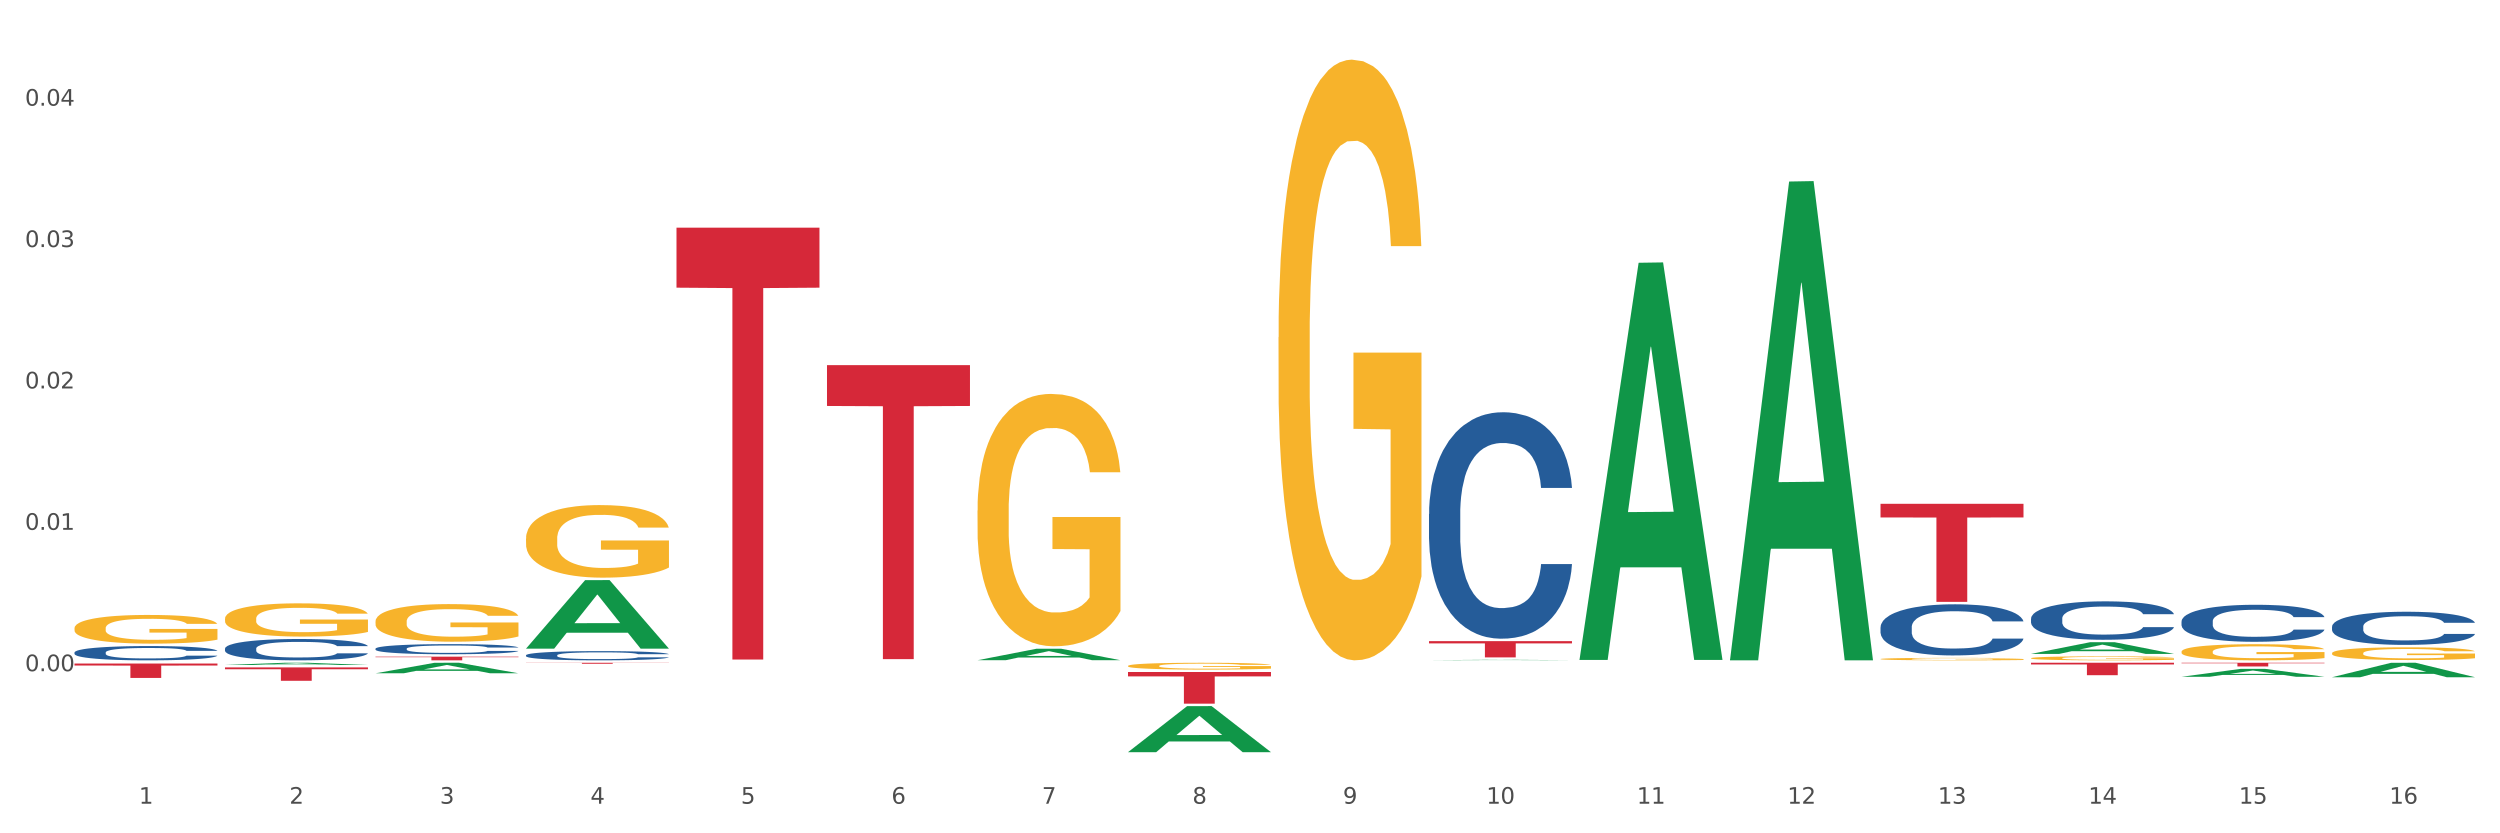
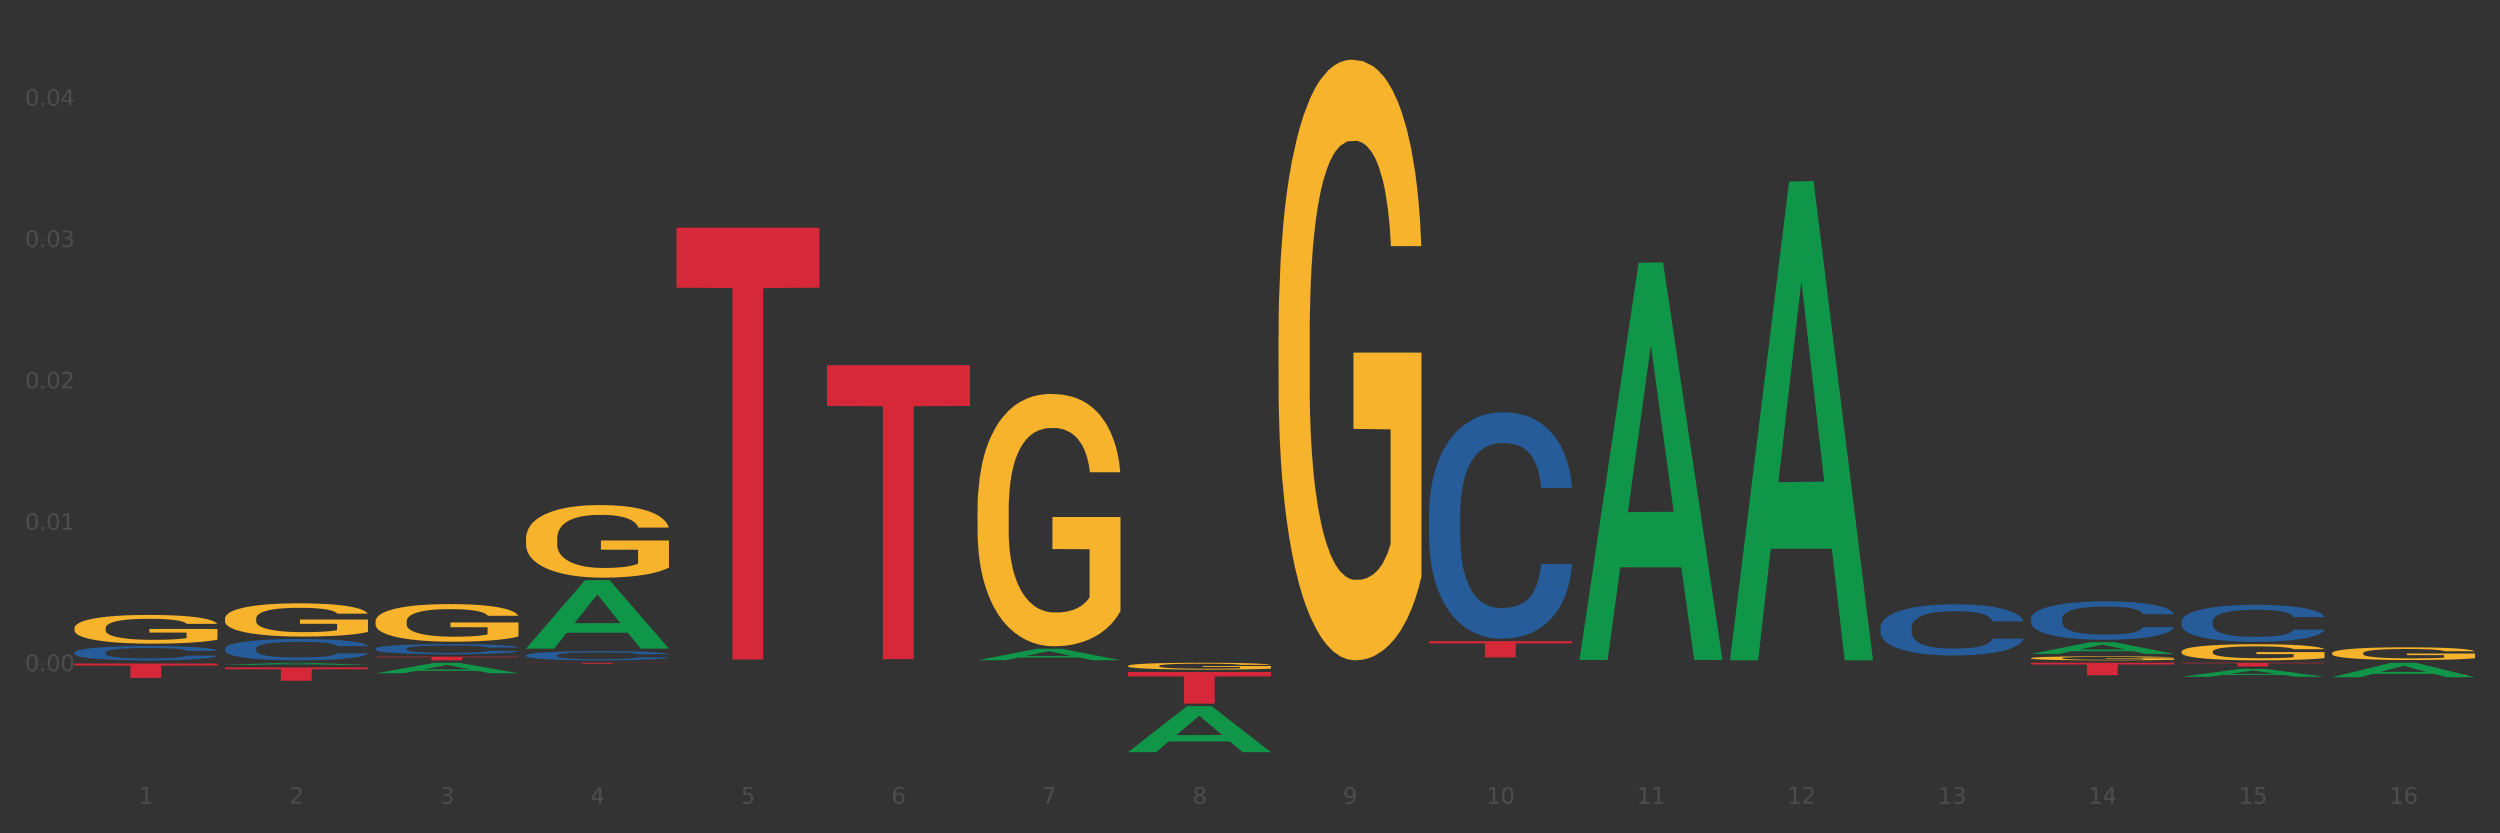
<svg xmlns="http://www.w3.org/2000/svg" xmlns:xlink="http://www.w3.org/1999/xlink" width="1080pt" height="360pt" viewBox="0 0 1080 360" version="1.1">
  <rect x="0" y="0" width="1080" height="360" fill="#333333" stroke="none" />
  <defs>
    <style type="text/css">*{stroke-linejoin: round; stroke-linecap: butt}</style>
  </defs>
  <g id="figure_1">
    <g id="patch_1">
-       <path d="M 0 360  L 1080 360  L 1080 0  L 0 0  z " style="fill: #ffffff; stroke: #ffffff; stroke-linejoin: miter" />
-     </g>
+       </g>
    <g id="axes_1">
      <g id="matplotlib.axis_1">
        <g id="xtick_1">
          <g id="text_1">
            <g style="fill: #4d4d4d" transform="translate(60.004 347.204) scale(0.096 -0.096)">
              <defs>
                <path id="DejaVuSans-31" d="M 794 531  L 1825 531  L 1825 4091  L 703 3866  L 703 4441  L 1819 4666  L 2450 4666  L 2450 531  L 3481 531  L 3481 0  L 794 0  L 794 531  z " transform="scale(0.016)" />
              </defs>
              <use xlink:href="#DejaVuSans-31" />
            </g>
          </g>
        </g>
        <g id="xtick_2">
          <g id="text_2">
            <g style="fill: #4d4d4d" transform="translate(125.021 347.204) scale(0.096 -0.096)">
              <defs>
                <path id="DejaVuSans-32" d="M 1228 531  L 3431 531  L 3431 0  L 469 0  L 469 531  Q 828 903 1448 1529  Q 2069 2156 2228 2338  Q 2531 2678 2651 2914  Q 2772 3150 2772 3378  Q 2772 3750 2511 3984  Q 2250 4219 1831 4219  Q 1534 4219 1204 4116  Q 875 4013 500 3803  L 500 4441  Q 881 4594 1212 4672  Q 1544 4750 1819 4750  Q 2544 4750 2975 4387  Q 3406 4025 3406 3419  Q 3406 3131 3298 2873  Q 3191 2616 2906 2266  Q 2828 2175 2409 1742  Q 1991 1309 1228 531  z " transform="scale(0.016)" />
              </defs>
              <use xlink:href="#DejaVuSans-32" />
            </g>
          </g>
        </g>
        <g id="xtick_3">
          <g id="text_3">
            <g style="fill: #4d4d4d" transform="translate(190.039 347.204) scale(0.096 -0.096)">
              <defs>
-                 <path id="DejaVuSans-33" d="M 2597 2516  Q 3050 2419 3304 2112  Q 3559 1806 3559 1356  Q 3559 666 3084 287  Q 2609 -91 1734 -91  Q 1441 -91 1130 -33  Q 819 25 488 141  L 488 750  Q 750 597 1062 519  Q 1375 441 1716 441  Q 2309 441 2620 675  Q 2931 909 2931 1356  Q 2931 1769 2642 2001  Q 2353 2234 1838 2234  L 1294 2234  L 1294 2753  L 1863 2753  Q 2328 2753 2575 2939  Q 2822 3125 2822 3475  Q 2822 3834 2567 4026  Q 2313 4219 1838 4219  Q 1578 4219 1281 4162  Q 984 4106 628 3988  L 628 4550  Q 988 4650 1302 4700  Q 1616 4750 1894 4750  Q 2613 4750 3031 4423  Q 3450 4097 3450 3541  Q 3450 3153 3228 2886  Q 3006 2619 2597 2516  z " transform="scale(0.016)" />
+                 <path id="DejaVuSans-33" d="M 2597 2516  Q 3050 2419 3304 2112  Q 3559 1806 3559 1356  Q 3559 666 3084 287  Q 2609 -91 1734 -91  Q 1441 -91 1130 -33  Q 819 25 488 141  L 488 750  Q 750 597 1062 519  Q 1375 441 1716 441  Q 2309 441 2620 675  Q 2931 909 2931 1356  Q 2931 1769 2642 2001  Q 2353 2234 1838 2234  L 1294 2234  L 1294 2753  L 1863 2753  Q 2328 2753 2575 2939  Q 2822 3125 2822 3475  Q 2822 3834 2567 4026  Q 2313 4219 1838 4219  Q 1578 4219 1281 4162  Q 984 4106 628 3988  L 628 4550  Q 988 4650 1302 4700  Q 2613 4750 3031 4423  Q 3450 4097 3450 3541  Q 3450 3153 3228 2886  Q 3006 2619 2597 2516  z " transform="scale(0.016)" />
              </defs>
              <use xlink:href="#DejaVuSans-33" />
            </g>
          </g>
        </g>
        <g id="xtick_4">
          <g id="text_4">
            <g style="fill: #4d4d4d" transform="translate(255.056 347.204) scale(0.096 -0.096)">
              <defs>
                <path id="DejaVuSans-34" d="M 2419 4116  L 825 1625  L 2419 1625  L 2419 4116  z M 2253 4666  L 3047 4666  L 3047 1625  L 3713 1625  L 3713 1100  L 3047 1100  L 3047 0  L 2419 0  L 2419 1100  L 313 1100  L 313 1709  L 2253 4666  z " transform="scale(0.016)" />
              </defs>
              <use xlink:href="#DejaVuSans-34" />
            </g>
          </g>
        </g>
        <g id="xtick_5">
          <g id="text_5">
            <g style="fill: #4d4d4d" transform="translate(320.073 347.204) scale(0.096 -0.096)">
              <defs>
                <path id="DejaVuSans-35" d="M 691 4666  L 3169 4666  L 3169 4134  L 1269 4134  L 1269 2991  Q 1406 3038 1543 3061  Q 1681 3084 1819 3084  Q 2600 3084 3056 2656  Q 3513 2228 3513 1497  Q 3513 744 3044 326  Q 2575 -91 1722 -91  Q 1428 -91 1123 -41  Q 819 9 494 109  L 494 744  Q 775 591 1075 516  Q 1375 441 1709 441  Q 2250 441 2565 725  Q 2881 1009 2881 1497  Q 2881 1984 2565 2268  Q 2250 2553 1709 2553  Q 1456 2553 1204 2497  Q 953 2441 691 2322  L 691 4666  z " transform="scale(0.016)" />
              </defs>
              <use xlink:href="#DejaVuSans-35" />
            </g>
          </g>
        </g>
        <g id="xtick_6">
          <g id="text_6">
            <g style="fill: #4d4d4d" transform="translate(385.09 347.204) scale(0.096 -0.096)">
              <defs>
                <path id="DejaVuSans-36" d="M 2113 2584  Q 1688 2584 1439 2293  Q 1191 2003 1191 1497  Q 1191 994 1439 701  Q 1688 409 2113 409  Q 2538 409 2786 701  Q 3034 994 3034 1497  Q 3034 2003 2786 2293  Q 2538 2584 2113 2584  z M 3366 4563  L 3366 3988  Q 3128 4100 2886 4159  Q 2644 4219 2406 4219  Q 1781 4219 1451 3797  Q 1122 3375 1075 2522  Q 1259 2794 1537 2939  Q 1816 3084 2150 3084  Q 2853 3084 3261 2657  Q 3669 2231 3669 1497  Q 3669 778 3244 343  Q 2819 -91 2113 -91  Q 1303 -91 875 529  Q 447 1150 447 2328  Q 447 3434 972 4092  Q 1497 4750 2381 4750  Q 2619 4750 2861 4703  Q 3103 4656 3366 4563  z " transform="scale(0.016)" />
              </defs>
              <use xlink:href="#DejaVuSans-36" />
            </g>
          </g>
        </g>
        <g id="xtick_7">
          <g id="text_7">
            <g style="fill: #4d4d4d" transform="translate(450.108 347.204) scale(0.096 -0.096)">
              <defs>
                <path id="DejaVuSans-37" d="M 525 4666  L 3525 4666  L 3525 4397  L 1831 0  L 1172 0  L 2766 4134  L 525 4134  L 525 4666  z " transform="scale(0.016)" />
              </defs>
              <use xlink:href="#DejaVuSans-37" />
            </g>
          </g>
        </g>
        <g id="xtick_8">
          <g id="text_8">
            <g style="fill: #4d4d4d" transform="translate(515.125 347.204) scale(0.096 -0.096)">
              <defs>
                <path id="DejaVuSans-38" d="M 2034 2216  Q 1584 2216 1326 1975  Q 1069 1734 1069 1313  Q 1069 891 1326 650  Q 1584 409 2034 409  Q 2484 409 2743 651  Q 3003 894 3003 1313  Q 3003 1734 2745 1975  Q 2488 2216 2034 2216  z M 1403 2484  Q 997 2584 770 2862  Q 544 3141 544 3541  Q 544 4100 942 4425  Q 1341 4750 2034 4750  Q 2731 4750 3128 4425  Q 3525 4100 3525 3541  Q 3525 3141 3298 2862  Q 3072 2584 2669 2484  Q 3125 2378 3379 2068  Q 3634 1759 3634 1313  Q 3634 634 3220 271  Q 2806 -91 2034 -91  Q 1263 -91 848 271  Q 434 634 434 1313  Q 434 1759 690 2068  Q 947 2378 1403 2484  z M 1172 3481  Q 1172 3119 1398 2916  Q 1625 2713 2034 2713  Q 2441 2713 2670 2916  Q 2900 3119 2900 3481  Q 2900 3844 2670 4047  Q 2441 4250 2034 4250  Q 1625 4250 1398 4047  Q 1172 3844 1172 3481  z " transform="scale(0.016)" />
              </defs>
              <use xlink:href="#DejaVuSans-38" />
            </g>
          </g>
        </g>
        <g id="xtick_9">
          <g id="text_9">
            <g style="fill: #4d4d4d" transform="translate(580.142 347.204) scale(0.096 -0.096)">
              <defs>
                <path id="DejaVuSans-39" d="M 703 97  L 703 672  Q 941 559 1184 500  Q 1428 441 1663 441  Q 2288 441 2617 861  Q 2947 1281 2994 2138  Q 2813 1869 2534 1725  Q 2256 1581 1919 1581  Q 1219 1581 811 2004  Q 403 2428 403 3163  Q 403 3881 828 4315  Q 1253 4750 1959 4750  Q 2769 4750 3195 4129  Q 3622 3509 3622 2328  Q 3622 1225 3098 567  Q 2575 -91 1691 -91  Q 1453 -91 1209 -44  Q 966 3 703 97  z M 1959 2075  Q 2384 2075 2632 2365  Q 2881 2656 2881 3163  Q 2881 3666 2632 3958  Q 2384 4250 1959 4250  Q 1534 4250 1286 3958  Q 1038 3666 1038 3163  Q 1038 2656 1286 2365  Q 1534 2075 1959 2075  z " transform="scale(0.016)" />
              </defs>
              <use xlink:href="#DejaVuSans-39" />
            </g>
          </g>
        </g>
        <g id="xtick_10">
          <g id="text_10">
            <g style="fill: #4d4d4d" transform="translate(642.105 347.204) scale(0.096 -0.096)">
              <defs>
                <path id="DejaVuSans-30" d="M 2034 4250  Q 1547 4250 1301 3770  Q 1056 3291 1056 2328  Q 1056 1369 1301 889  Q 1547 409 2034 409  Q 2525 409 2770 889  Q 3016 1369 3016 2328  Q 3016 3291 2770 3770  Q 2525 4250 2034 4250  z M 2034 4750  Q 2819 4750 3233 4129  Q 3647 3509 3647 2328  Q 3647 1150 3233 529  Q 2819 -91 2034 -91  Q 1250 -91 836 529  Q 422 1150 422 2328  Q 422 3509 836 4129  Q 1250 4750 2034 4750  z " transform="scale(0.016)" />
              </defs>
              <use xlink:href="#DejaVuSans-31" />
              <use xlink:href="#DejaVuSans-30" transform="translate(63.623 0)" />
            </g>
          </g>
        </g>
        <g id="xtick_11">
          <g id="text_11">
            <g style="fill: #4d4d4d" transform="translate(707.123 347.204) scale(0.096 -0.096)">
              <use xlink:href="#DejaVuSans-31" />
              <use xlink:href="#DejaVuSans-31" transform="translate(63.623 0)" />
            </g>
          </g>
        </g>
        <g id="xtick_12">
          <g id="text_12">
            <g style="fill: #4d4d4d" transform="translate(772.14 347.204) scale(0.096 -0.096)">
              <use xlink:href="#DejaVuSans-31" />
              <use xlink:href="#DejaVuSans-32" transform="translate(63.623 0)" />
            </g>
          </g>
        </g>
        <g id="xtick_13">
          <g id="text_13">
            <g style="fill: #4d4d4d" transform="translate(837.157 347.204) scale(0.096 -0.096)">
              <use xlink:href="#DejaVuSans-31" />
              <use xlink:href="#DejaVuSans-33" transform="translate(63.623 0)" />
            </g>
          </g>
        </g>
        <g id="xtick_14">
          <g id="text_14">
            <g style="fill: #4d4d4d" transform="translate(902.174 347.204) scale(0.096 -0.096)">
              <use xlink:href="#DejaVuSans-31" />
              <use xlink:href="#DejaVuSans-34" transform="translate(63.623 0)" />
            </g>
          </g>
        </g>
        <g id="xtick_15">
          <g id="text_15">
            <g style="fill: #4d4d4d" transform="translate(967.192 347.204) scale(0.096 -0.096)">
              <use xlink:href="#DejaVuSans-31" />
              <use xlink:href="#DejaVuSans-35" transform="translate(63.623 0)" />
            </g>
          </g>
        </g>
        <g id="xtick_16">
          <g id="text_16">
            <g style="fill: #4d4d4d" transform="translate(1032.209 347.204) scale(0.096 -0.096)">
              <use xlink:href="#DejaVuSans-31" />
              <use xlink:href="#DejaVuSans-36" transform="translate(63.623 0)" />
            </g>
          </g>
        </g>
        <g id="xtick_17" />
        <g id="xtick_18" />
        <g id="xtick_19" />
        <g id="xtick_20" />
        <g id="xtick_21" />
        <g id="xtick_22" />
        <g id="xtick_23" />
        <g id="xtick_24" />
        <g id="xtick_25" />
        <g id="xtick_26" />
        <g id="xtick_27" />
        <g id="xtick_28" />
        <g id="xtick_29" />
        <g id="xtick_30" />
        <g id="xtick_31" />
      </g>
      <g id="matplotlib.axis_2">
        <g id="ytick_1">
          <g id="text_17">
            <g style="fill: #4d4d4d" transform="translate(10.8 289.96) scale(0.096 -0.096)">
              <defs>
                <path id="DejaVuSans-2e" d="M 684 794  L 1344 794  L 1344 0  L 684 0  L 684 794  z " transform="scale(0.016)" />
              </defs>
              <use xlink:href="#DejaVuSans-30" />
              <use xlink:href="#DejaVuSans-2e" transform="translate(63.623 0)" />
              <use xlink:href="#DejaVuSans-30" transform="translate(95.41 0)" />
              <use xlink:href="#DejaVuSans-30" transform="translate(159.033 0)" />
            </g>
          </g>
        </g>
        <g id="ytick_2">
          <g id="text_18">
            <g style="fill: #4d4d4d" transform="translate(10.8 228.883) scale(0.096 -0.096)">
              <use xlink:href="#DejaVuSans-30" />
              <use xlink:href="#DejaVuSans-2e" transform="translate(63.623 0)" />
              <use xlink:href="#DejaVuSans-30" transform="translate(95.41 0)" />
              <use xlink:href="#DejaVuSans-31" transform="translate(159.033 0)" />
            </g>
          </g>
        </g>
        <g id="ytick_3">
          <g id="text_19">
            <g style="fill: #4d4d4d" transform="translate(10.8 167.806) scale(0.096 -0.096)">
              <use xlink:href="#DejaVuSans-30" />
              <use xlink:href="#DejaVuSans-2e" transform="translate(63.623 0)" />
              <use xlink:href="#DejaVuSans-30" transform="translate(95.41 0)" />
              <use xlink:href="#DejaVuSans-32" transform="translate(159.033 0)" />
            </g>
          </g>
        </g>
        <g id="ytick_4">
          <g id="text_20">
            <g style="fill: #4d4d4d" transform="translate(10.8 106.73) scale(0.096 -0.096)">
              <use xlink:href="#DejaVuSans-30" />
              <use xlink:href="#DejaVuSans-2e" transform="translate(63.623 0)" />
              <use xlink:href="#DejaVuSans-30" transform="translate(95.41 0)" />
              <use xlink:href="#DejaVuSans-33" transform="translate(159.033 0)" />
            </g>
          </g>
        </g>
        <g id="ytick_5">
          <g id="text_21">
            <g style="fill: #4d4d4d" transform="translate(10.8 45.653) scale(0.096 -0.096)">
              <use xlink:href="#DejaVuSans-30" />
              <use xlink:href="#DejaVuSans-2e" transform="translate(63.623 0)" />
              <use xlink:href="#DejaVuSans-30" transform="translate(95.41 0)" />
              <use xlink:href="#DejaVuSans-34" transform="translate(159.033 0)" />
            </g>
          </g>
        </g>
        <g id="ytick_6" />
        <g id="ytick_7" />
        <g id="ytick_8" />
        <g id="ytick_9" />
        <g id="ytick_10" />
      </g>
      <g id="PolyCollection_1">
        <path d="M 97.192 287.275  L 97.256 287.274  L 122.727 286.314  L 133.297 286.313  L 158.959 287.276  L 146.733 287.276  L 141.193 287.052  L 114.894 287.052  L 114.703 287.056  L 109.354 287.276  L 97.192 287.276  L 97.192 287.275  L 118.206 286.918  L 137.882 286.917  L 128.139 286.518  L 128.012 286.516  L 127.884 286.519  L 118.142 286.917  L 118.206 286.918  L 97.192 287.275  z " clip-path="url(#p9356f6c128)" style="fill: #109648" />
        <path d="M 162.209 290.857  L 162.273 290.852  L 187.744 286.317  L 198.314 286.313  L 223.976 290.865  L 211.75 290.865  L 206.21 289.805  L 179.912 289.805  L 179.721 289.822  L 174.372 290.865  L 162.209 290.865  L 162.209 290.857  L 183.223 289.173  L 202.899 289.168  L 193.156 287.283  L 193.029 287.275  L 192.902 287.287  L 183.159 289.168  L 183.223 289.173  L 162.209 290.857  z " clip-path="url(#p9356f6c128)" style="fill: #109648" />
        <path d="M 227.227 280.182  L 227.29 280.154  L 252.761 250.623  L 263.331 250.595  L 288.993 280.238  L 276.767 280.238  L 271.227 273.335  L 244.929 273.335  L 244.738 273.446  L 239.389 280.238  L 227.227 280.238  L 227.227 280.182  L 248.24 269.215  L 267.916 269.188  L 258.174 256.913  L 258.046 256.857  L 257.919 256.941  L 248.176 269.188  L 248.24 269.215  L 227.227 280.182  z " clip-path="url(#p9356f6c128)" style="fill: #109648" />
        <path d="M 422.278 285.21  L 422.342 285.205  L 447.813 280.247  L 458.383 280.242  L 484.045 285.219  L 471.819 285.219  L 466.279 284.06  L 439.981 284.06  L 439.79 284.079  L 434.441 285.219  L 422.278 285.219  L 422.278 285.21  L 443.292 283.368  L 462.968 283.364  L 453.225 281.303  L 453.098 281.294  L 452.971 281.308  L 443.228 283.364  L 443.292 283.368  L 422.278 285.21  z " clip-path="url(#p9356f6c128)" style="fill: #109648" />
        <path d="M 487.296 324.912  L 487.359 324.893  L 512.83 305.051  L 523.4 305.032  L 549.062 324.95  L 536.836 324.95  L 531.296 320.311  L 504.998 320.311  L 504.807 320.386  L 499.458 324.95  L 487.296 324.95  L 487.296 324.912  L 508.309 317.544  L 527.985 317.525  L 518.243 309.277  L 518.115 309.24  L 517.988 309.296  L 508.245 317.525  L 508.309 317.544  L 487.296 324.912  z " clip-path="url(#p9356f6c128)" style="fill: #109648" />
-         <path d="M 617.33 285.204  L 617.394 285.204  L 642.865 285.031  L 653.435 285.031  L 679.097 285.205  L 666.871 285.205  L 661.331 285.164  L 635.032 285.164  L 634.841 285.165  L 629.492 285.205  L 617.33 285.205  L 617.33 285.204  L 638.343 285.14  L 658.02 285.14  L 648.277 285.068  L 648.15 285.067  L 648.022 285.068  L 638.28 285.14  L 638.343 285.14  L 617.33 285.204  z " clip-path="url(#p9356f6c128)" style="fill: #109648" />
        <path d="M 162.209 283.681  L 223.976 283.681  L 223.976 283.902  L 199.679 283.904  L 199.679 285.271  L 186.36 285.271  L 186.36 283.904  L 162.209 283.902  L 162.209 283.683  L 162.209 283.681  z " clip-path="url(#p9356f6c128)" style="fill: #d62839" />
        <path d="M 1007.434 292.553  L 1007.497 292.547  L 1032.968 286.319  L 1043.538 286.313  L 1069.2 292.565  L 1056.974 292.565  L 1051.434 291.109  L 1025.136 291.109  L 1024.945 291.132  L 1019.596 292.565  L 1007.434 292.565  L 1007.434 292.553  L 1028.447 290.24  L 1048.123 290.234  L 1038.38 287.645  L 1038.253 287.634  L 1038.126 287.651  L 1028.383 290.234  L 1028.447 290.24  L 1007.434 292.553  z " clip-path="url(#p9356f6c128)" style="fill: #109648" />
        <path d="M 292.244 98.349  L 354.01 98.349  L 354.01 124.276  L 329.714 124.451  L 329.714 284.917  L 316.394 284.917  L 316.394 124.451  L 292.244 124.276  L 292.244 98.525  L 292.244 98.349  z " clip-path="url(#p9356f6c128)" style="fill: #d62839" />
        <path d="M 227.227 286.313  L 288.993 286.313  L 288.993 286.373  L 264.696 286.373  L 264.696 286.744  L 251.377 286.744  L 251.377 286.373  L 227.227 286.373  L 227.227 286.313  L 227.227 286.313  z " clip-path="url(#p9356f6c128)" style="fill: #d62839" />
        <path d="M 97.192 288.319  L 158.959 288.319  L 158.959 289.124  L 134.662 289.13  L 134.662 294.117  L 121.343 294.117  L 121.343 289.13  L 97.192 289.124  L 97.192 288.324  L 97.192 288.319  z " clip-path="url(#p9356f6c128)" style="fill: #d62839" />
        <path d="M 32.175 286.658  L 93.941 286.658  L 93.941 287.521  L 69.645 287.527  L 69.645 292.866  L 56.325 292.866  L 56.325 287.527  L 32.175 287.521  L 32.175 286.664  L 32.175 286.658  z " clip-path="url(#p9356f6c128)" style="fill: #d62839" />
-         <path d="M 812.382 217.651  L 874.148 217.651  L 874.148 223.537  L 849.852 223.577  L 849.852 260.013  L 836.532 260.013  L 836.532 223.577  L 812.382 223.537  L 812.382 217.69  L 812.382 217.651  z " clip-path="url(#p9356f6c128)" style="fill: #d62839" />
        <path d="M 357.261 157.724  L 419.028 157.724  L 419.028 175.375  L 394.731 175.495  L 394.731 284.742  L 381.412 284.742  L 381.412 175.495  L 357.261 175.375  L 357.261 157.843  L 357.261 157.724  z " clip-path="url(#p9356f6c128)" style="fill: #d62839" />
        <path d="M 617.33 276.964  L 679.097 276.964  L 679.097 277.94  L 654.8 277.947  L 654.8 283.989  L 641.481 283.989  L 641.481 277.947  L 617.33 277.94  L 617.33 276.971  L 617.33 276.964  z " clip-path="url(#p9356f6c128)" style="fill: #d62839" />
        <path d="M 487.296 290.308  L 549.062 290.308  L 549.062 292.21  L 524.765 292.222  L 524.765 303.99  L 511.446 303.99  L 511.446 292.222  L 487.296 292.21  L 487.296 290.321  L 487.296 290.308  z " clip-path="url(#p9356f6c128)" style="fill: #d62839" />
        <path d="M 942.416 286.313  L 1004.183 286.313  L 1004.183 286.535  L 979.886 286.536  L 979.886 287.909  L 966.567 287.909  L 966.567 286.536  L 942.416 286.535  L 942.416 286.314  L 942.416 286.313  z " clip-path="url(#p9356f6c128)" style="fill: #d62839" />
        <path d="M 877.399 286.313  L 939.166 286.313  L 939.166 287.059  L 914.869 287.064  L 914.869 291.685  L 901.549 291.685  L 901.549 287.064  L 877.399 287.059  L 877.399 286.318  L 877.399 286.313  z " clip-path="url(#p9356f6c128)" style="fill: #d62839" />
        <path d="M 617.33 222.046  L 617.403 221.956  L 617.403 219.455  L 617.622 216.059  L 618.425 209.805  L 619.447 205.07  L 621.2 199.53  L 622.149 197.207  L 623.39 194.616  L 625.945 190.417  L 628.866 186.843  L 630.91 184.877  L 632.443 183.627  L 635.875 181.393  L 637.846 180.41  L 639.89 179.606  L 641.642 179.07  L 644.563 178.444  L 646.899 178.176  L 649.601 178.087  L 651.864 178.176  L 654.857 178.534  L 659.238 179.606  L 660.917 180.231  L 663.18 181.304  L 665.517 182.733  L 667.415 184.163  L 669.605 186.218  L 671.869 188.898  L 674.059 192.293  L 675.592 195.42  L 676.833 198.726  L 677.928 202.747  L 678.732 207.125  L 679.097 210.788  L 665.736 210.788  L 665.371 207.482  L 664.641 203.908  L 663.91 201.496  L 663.107 199.53  L 661.866 197.297  L 660.771 195.867  L 658.946 194.169  L 657.267 193.097  L 655.879 192.472  L 654.2 191.936  L 650.623 191.4  L 648.067 191.4  L 646.461 191.578  L 644.49 192.025  L 642.811 192.651  L 640.839 193.723  L 639.306 194.884  L 637.773 196.403  L 636.897 197.475  L 635.583 199.441  L 634.707 201.049  L 633.538 203.819  L 632.881 205.785  L 631.713 210.877  L 631.202 214.63  L 630.983 217.221  L 630.837 220.08  L 630.837 234.018  L 631.275 240.272  L 631.64 242.953  L 632.224 245.991  L 633.319 249.922  L 634.926 253.764  L 636.605 256.534  L 637.992 258.231  L 639.306 259.482  L 640.62 260.465  L 642.227 261.358  L 643.541 261.894  L 645.512 262.43  L 647.848 262.698  L 649.674 262.698  L 653.397 262.252  L 655.076 261.805  L 656.683 261.18  L 658.435 260.197  L 659.822 259.125  L 660.625 258.32  L 661.939 256.623  L 662.961 254.836  L 663.837 252.781  L 664.422 250.994  L 665.079 248.314  L 665.59 245.276  L 665.736 243.668  L 679.097 243.668  L 678.805 246.884  L 678.293 250.011  L 677.271 254.211  L 676.468 256.623  L 675.227 259.571  L 673.913 262.073  L 672.088 264.843  L 670.408 266.898  L 668.656 268.685  L 666.758 270.293  L 663.326 272.527  L 662.085 273.152  L 659.457 274.224  L 657.413 274.85  L 654.419 275.475  L 651.353 275.832  L 648.14 275.922  L 645.293 275.743  L 642.154 275.207  L 640.182 274.671  L 637.992 273.867  L 635.437 272.616  L 633.027 271.097  L 630.764 269.31  L 628.647 267.255  L 626.675 264.932  L 624.12 261.09  L 622.222 257.338  L 620.835 253.853  L 619.886 250.905  L 618.936 247.152  L 618.425 244.561  L 617.622 238.307  L 617.33 232.499  L 617.33 222.046  z " clip-path="url(#p9356f6c128)" style="fill: #255c99" />
        <path d="M 227.227 283.073  L 227.3 283.069  L 227.3 282.967  L 227.519 282.829  L 228.322 282.574  L 229.344 282.38  L 231.096 282.155  L 232.045 282.06  L 233.287 281.954  L 235.842 281.783  L 238.762 281.637  L 240.807 281.557  L 242.34 281.506  L 245.771 281.415  L 247.743 281.375  L 249.787 281.342  L 251.539 281.32  L 254.459 281.294  L 256.796 281.283  L 259.497 281.28  L 261.76 281.283  L 264.754 281.298  L 269.134 281.342  L 270.814 281.367  L 273.077 281.411  L 275.413 281.469  L 277.312 281.528  L 279.502 281.611  L 281.765 281.721  L 283.955 281.859  L 285.489 281.987  L 286.73 282.122  L 287.825 282.286  L 288.628 282.464  L 288.993 282.614  L 275.632 282.614  L 275.267 282.479  L 274.537 282.333  L 273.807 282.235  L 273.004 282.155  L 271.763 282.063  L 270.668 282.005  L 268.842 281.936  L 267.163 281.892  L 265.776 281.867  L 264.097 281.845  L 260.519 281.823  L 257.964 281.823  L 256.358 281.83  L 254.386 281.848  L 252.707 281.874  L 250.736 281.918  L 249.203 281.965  L 247.669 282.027  L 246.793 282.071  L 245.479 282.151  L 244.603 282.216  L 243.435 282.329  L 242.778 282.41  L 241.61 282.617  L 241.099 282.77  L 240.88 282.876  L 240.734 282.993  L 240.734 283.561  L 241.172 283.816  L 241.537 283.926  L 242.121 284.05  L 243.216 284.21  L 244.822 284.367  L 246.501 284.48  L 247.889 284.549  L 249.203 284.6  L 250.517 284.64  L 252.123 284.677  L 253.437 284.698  L 255.409 284.72  L 257.745 284.731  L 259.57 284.731  L 263.294 284.713  L 264.973 284.695  L 266.579 284.669  L 268.331 284.629  L 269.718 284.585  L 270.522 284.553  L 271.836 284.483  L 272.858 284.411  L 273.734 284.327  L 274.318 284.254  L 274.975 284.144  L 275.486 284.021  L 275.632 283.955  L 288.993 283.955  L 288.701 284.086  L 288.19 284.214  L 287.168 284.385  L 286.365 284.483  L 285.124 284.604  L 283.809 284.706  L 281.984 284.819  L 280.305 284.903  L 278.553 284.975  L 276.654 285.041  L 273.223 285.132  L 271.982 285.158  L 269.353 285.201  L 267.309 285.227  L 264.316 285.252  L 261.249 285.267  L 258.037 285.271  L 255.19 285.263  L 252.05 285.241  L 250.079 285.22  L 247.889 285.187  L 245.333 285.136  L 242.924 285.074  L 240.661 285.001  L 238.543 284.917  L 236.572 284.822  L 234.017 284.666  L 232.118 284.513  L 230.731 284.37  L 229.782 284.25  L 228.833 284.097  L 228.322 283.991  L 227.519 283.736  L 227.227 283.499  L 227.227 283.073  z " clip-path="url(#p9356f6c128)" style="fill: #255c99" />
        <path d="M 942.416 268.447  L 942.489 268.432  L 942.489 268.023  L 942.708 267.468  L 943.512 266.446  L 944.534 265.671  L 946.286 264.766  L 947.235 264.386  L 948.476 263.962  L 951.032 263.276  L 953.952 262.692  L 955.996 262.37  L 957.529 262.166  L 960.961 261.801  L 962.932 261.64  L 964.976 261.508  L 966.729 261.421  L 969.649 261.319  L 971.985 261.275  L 974.687 261.26  L 976.95 261.275  L 979.943 261.333  L 984.324 261.508  L 986.003 261.611  L 988.267 261.786  L 990.603 262.02  L 992.501 262.253  L 994.691 262.589  L 996.955 263.028  L 999.145 263.583  L 1000.678 264.094  L 1001.919 264.634  L 1003.015 265.292  L 1003.818 266.007  L 1004.183 266.606  L 990.822 266.606  L 990.457 266.066  L 989.727 265.482  L 988.997 265.087  L 988.194 264.766  L 986.952 264.401  L 985.857 264.167  L 984.032 263.889  L 982.353 263.714  L 980.966 263.612  L 979.286 263.524  L 975.709 263.437  L 973.154 263.437  L 971.547 263.466  L 969.576 263.539  L 967.897 263.641  L 965.926 263.816  L 964.392 264.006  L 962.859 264.255  L 961.983 264.43  L 960.669 264.751  L 959.793 265.014  L 958.625 265.467  L 957.967 265.788  L 956.799 266.621  L 956.288 267.234  L 956.069 267.658  L 955.923 268.125  L 955.923 270.404  L 956.361 271.427  L 956.726 271.865  L 957.31 272.361  L 958.406 273.004  L 960.012 273.632  L 961.691 274.085  L 963.078 274.363  L 964.392 274.567  L 965.707 274.728  L 967.313 274.874  L 968.627 274.961  L 970.598 275.049  L 972.935 275.093  L 974.76 275.093  L 978.483 275.02  L 980.163 274.947  L 981.769 274.845  L 983.521 274.684  L 984.908 274.509  L 985.711 274.377  L 987.025 274.1  L 988.048 273.808  L 988.924 273.472  L 989.508 273.179  L 990.165 272.741  L 990.676 272.245  L 990.822 271.982  L 1004.183 271.982  L 1003.891 272.508  L 1003.38 273.019  L 1002.358 273.705  L 1001.554 274.1  L 1000.313 274.582  L 998.999 274.991  L 997.174 275.444  L 995.495 275.779  L 993.742 276.072  L 991.844 276.335  L 988.413 276.7  L 987.171 276.802  L 984.543 276.977  L 982.499 277.08  L 979.505 277.182  L 976.439 277.24  L 973.227 277.255  L 970.379 277.226  L 967.24 277.138  L 965.268 277.05  L 963.078 276.919  L 960.523 276.714  L 958.114 276.466  L 955.85 276.174  L 953.733 275.838  L 951.762 275.458  L 949.206 274.83  L 947.308 274.217  L 945.921 273.647  L 944.972 273.165  L 944.023 272.551  L 943.512 272.128  L 942.708 271.105  L 942.416 270.156  L 942.416 268.447  z " clip-path="url(#p9356f6c128)" style="fill: #255c99" />
        <path d="M 162.209 268.477  L 162.282 268.462  L 162.282 267.928  L 162.428 267.468  L 163.157 266.355  L 164.251 265.435  L 165.054 264.945  L 165.856 264.544  L 166.804 264.143  L 167.97 263.728  L 170.085 263.119  L 171.398 262.808  L 173.002 262.481  L 175.919 262.006  L 178.034 261.739  L 180.222 261.516  L 183.795 261.249  L 186.128 261.13  L 188.608 261.041  L 191.598 260.982  L 193.858 260.967  L 198.817 261.012  L 203.047 261.145  L 205.089 261.249  L 207.714 261.427  L 209.099 261.546  L 211.36 261.783  L 213.694 262.095  L 215.298 262.362  L 217.704 262.867  L 219.528 263.372  L 221.205 263.995  L 222.08 264.425  L 222.736 264.826  L 223.32 265.286  L 223.903 266.013  L 210.777 266.013  L 210.266 265.494  L 209.464 265.004  L 208.297 264.529  L 207.276 264.232  L 205.526 263.861  L 203.922 263.624  L 202.245 263.446  L 200.203 263.297  L 198.598 263.223  L 196.338 263.164  L 191.889 263.179  L 188.9 263.297  L 186.858 263.446  L 185.545 263.579  L 184.378 263.728  L 183.066 263.936  L 181.534 264.247  L 180.44 264.529  L 179.347 264.885  L 178.471 265.242  L 177.669 265.657  L 177.013 266.102  L 176.503 266.563  L 176.065 267.127  L 175.7 268.062  L 175.7 270.095  L 175.846 270.555  L 176.211 271.164  L 176.648 271.624  L 177.378 272.173  L 178.034 272.544  L 179.274 273.078  L 180.659 273.523  L 181.753 273.805  L 182.847 274.043  L 184.743 274.369  L 186.858 274.637  L 188.681 274.8  L 191.16 274.948  L 192.837 275.008  L 194.296 275.037  L 197.869 275.037  L 200.422 274.993  L 203.266 274.889  L 205.453 274.755  L 207.276 274.592  L 209.318 274.325  L 210.631 274.073  L 210.631 270.971  L 194.588 270.956  L 194.588 268.893  L 223.976 268.893  L 223.976 274.948  L 222.736 275.26  L 221.351 275.542  L 219.892 275.794  L 217.704 276.106  L 215.079 276.403  L 212.746 276.611  L 210.266 276.789  L 207.349 276.952  L 203.557 277.1  L 201.224 277.16  L 198.307 277.204  L 194.879 277.219  L 191.889 277.189  L 188.972 277.115  L 185.91 276.982  L 182.92 276.789  L 180.659 276.596  L 178.399 276.358  L 175.992 276.047  L 174.096 275.75  L 172.638 275.483  L 171.033 275.141  L 169.283 274.696  L 167.97 274.295  L 166.804 273.88  L 165.564 273.345  L 164.689 272.885  L 163.814 272.306  L 163.303 271.876  L 162.72 271.208  L 162.282 270.273  L 162.209 268.477  z " clip-path="url(#p9356f6c128)" style="fill: #f7b32b" />
        <path d="M 97.192 267.279  L 97.265 267.266  L 97.265 266.794  L 97.411 266.387  L 98.14 265.404  L 99.234 264.591  L 100.036 264.158  L 100.838 263.804  L 101.786 263.449  L 102.953 263.082  L 105.068 262.544  L 106.381 262.269  L 107.985 261.98  L 110.902 261.561  L 113.017 261.325  L 115.204 261.128  L 118.778 260.892  L 121.111 260.787  L 123.591 260.708  L 126.58 260.656  L 128.841 260.643  L 133.8 260.682  L 138.03 260.8  L 140.071 260.892  L 142.697 261.049  L 144.082 261.154  L 146.343 261.364  L 148.676 261.639  L 150.281 261.876  L 152.687 262.321  L 154.51 262.767  L 156.188 263.318  L 157.063 263.699  L 157.719 264.053  L 158.302 264.459  L 158.886 265.102  L 145.759 265.102  L 145.249 264.643  L 144.447 264.21  L 143.28 263.79  L 142.259 263.528  L 140.509 263.2  L 138.905 262.99  L 137.227 262.833  L 135.185 262.702  L 133.581 262.636  L 131.321 262.584  L 126.872 262.597  L 123.882 262.702  L 121.84 262.833  L 120.528 262.951  L 119.361 263.082  L 118.048 263.266  L 116.517 263.541  L 115.423 263.79  L 114.329 264.105  L 113.454 264.42  L 112.652 264.787  L 111.996 265.181  L 111.485 265.587  L 111.048 266.086  L 110.683 266.912  L 110.683 268.709  L 110.829 269.115  L 111.194 269.653  L 111.631 270.06  L 112.36 270.545  L 113.017 270.873  L 114.256 271.345  L 115.642 271.739  L 116.736 271.988  L 117.83 272.198  L 119.726 272.486  L 121.84 272.722  L 123.664 272.867  L 126.143 272.998  L 127.82 273.05  L 129.279 273.076  L 132.852 273.076  L 135.404 273.037  L 138.248 272.945  L 140.436 272.827  L 142.259 272.683  L 144.301 272.447  L 145.614 272.224  L 145.614 269.483  L 129.57 269.47  L 129.57 267.647  L 158.959 267.647  L 158.959 272.998  L 157.719 273.273  L 156.333 273.522  L 154.875 273.745  L 152.687 274.021  L 150.062 274.283  L 147.728 274.467  L 145.249 274.624  L 142.332 274.768  L 138.54 274.9  L 136.206 274.952  L 133.289 274.991  L 129.862 275.005  L 126.872 274.978  L 123.955 274.913  L 120.892 274.795  L 117.903 274.624  L 115.642 274.454  L 113.381 274.244  L 110.975 273.968  L 109.079 273.706  L 107.62 273.47  L 106.016 273.168  L 104.266 272.775  L 102.953 272.421  L 101.786 272.053  L 100.547 271.581  L 99.672 271.175  L 98.797 270.663  L 98.286 270.283  L 97.703 269.693  L 97.265 268.866  L 97.192 267.279  z " clip-path="url(#p9356f6c128)" style="fill: #f7b32b" />
        <path d="M 32.175 271.386  L 32.248 271.375  L 32.248 270.968  L 32.394 270.617  L 33.123 269.767  L 34.217 269.066  L 35.019 268.692  L 35.821 268.386  L 36.769 268.081  L 37.936 267.763  L 40.051 267.299  L 41.363 267.062  L 42.968 266.812  L 45.885 266.45  L 47.999 266.246  L 50.187 266.077  L 53.76 265.873  L 56.094 265.782  L 58.573 265.714  L 61.563 265.669  L 63.824 265.658  L 68.783 265.692  L 73.012 265.793  L 75.054 265.873  L 77.679 266.009  L 79.065 266.099  L 81.326 266.28  L 83.659 266.518  L 85.263 266.722  L 87.67 267.107  L 89.493 267.492  L 91.17 267.967  L 92.045 268.296  L 92.702 268.601  L 93.285 268.952  L 93.868 269.507  L 80.742 269.507  L 80.232 269.111  L 79.43 268.737  L 78.263 268.375  L 77.242 268.148  L 75.492 267.865  L 73.887 267.684  L 72.21 267.548  L 70.168 267.435  L 68.564 267.379  L 66.303 267.333  L 61.855 267.345  L 58.865 267.435  L 56.823 267.548  L 55.511 267.65  L 54.344 267.763  L 53.031 267.922  L 51.5 268.16  L 50.406 268.375  L 49.312 268.647  L 48.437 268.918  L 47.635 269.235  L 46.979 269.575  L 46.468 269.926  L 46.031 270.356  L 45.666 271.069  L 45.666 272.621  L 45.812 272.972  L 46.176 273.436  L 46.614 273.787  L 47.343 274.206  L 47.999 274.489  L 49.239 274.896  L 50.625 275.236  L 51.719 275.451  L 52.812 275.632  L 54.708 275.881  L 56.823 276.085  L 58.646 276.21  L 61.126 276.323  L 62.803 276.368  L 64.261 276.391  L 67.835 276.391  L 70.387 276.357  L 73.231 276.278  L 75.419 276.176  L 77.242 276.051  L 79.284 275.847  L 80.596 275.655  L 80.596 273.289  L 64.553 273.277  L 64.553 271.703  L 93.941 271.703  L 93.941 276.323  L 92.702 276.561  L 91.316 276.776  L 89.858 276.968  L 87.67 277.206  L 85.045 277.432  L 82.711 277.591  L 80.232 277.727  L 77.315 277.851  L 73.523 277.964  L 71.189 278.01  L 68.272 278.044  L 64.845 278.055  L 61.855 278.032  L 58.938 277.976  L 55.875 277.874  L 52.885 277.727  L 50.625 277.58  L 48.364 277.398  L 45.958 277.161  L 44.062 276.934  L 42.603 276.73  L 40.999 276.47  L 39.249 276.13  L 37.936 275.825  L 36.769 275.508  L 35.529 275.1  L 34.654 274.749  L 33.779 274.308  L 33.269 273.979  L 32.685 273.47  L 32.248 272.756  L 32.175 271.386  z " clip-path="url(#p9356f6c128)" style="fill: #f7b32b" />
        <path d="M 227.227 232.685  L 227.3 232.656  L 227.3 231.625  L 227.445 230.737  L 228.175 228.589  L 229.269 226.814  L 230.071 225.869  L 230.873 225.095  L 231.821 224.322  L 232.988 223.52  L 235.102 222.346  L 236.415 221.745  L 238.019 221.115  L 240.936 220.198  L 243.051 219.683  L 245.239 219.253  L 248.812 218.738  L 251.146 218.509  L 253.625 218.337  L 256.615 218.222  L 258.876 218.194  L 263.834 218.28  L 268.064 218.537  L 270.106 218.738  L 272.731 219.081  L 274.117 219.311  L 276.377 219.769  L 278.711 220.37  L 280.315 220.886  L 282.722 221.859  L 284.545 222.833  L 286.222 224.036  L 287.097 224.866  L 287.753 225.64  L 288.337 226.527  L 288.92 227.931  L 275.794 227.931  L 275.283 226.928  L 274.481 225.983  L 273.315 225.067  L 272.294 224.494  L 270.543 223.778  L 268.939 223.32  L 267.262 222.976  L 265.22 222.69  L 263.616 222.547  L 261.355 222.432  L 256.907 222.461  L 253.917 222.69  L 251.875 222.976  L 250.562 223.234  L 249.396 223.52  L 248.083 223.921  L 246.552 224.523  L 245.458 225.067  L 244.364 225.754  L 243.489 226.441  L 242.687 227.243  L 242.03 228.102  L 241.52 228.99  L 241.082 230.079  L 240.718 231.883  L 240.718 235.806  L 240.863 236.694  L 241.228 237.868  L 241.666 238.756  L 242.395 239.816  L 243.051 240.532  L 244.291 241.562  L 245.676 242.422  L 246.77 242.966  L 247.864 243.424  L 249.76 244.054  L 251.875 244.57  L 253.698 244.885  L 256.177 245.171  L 257.855 245.285  L 259.313 245.343  L 262.886 245.343  L 265.439 245.257  L 268.283 245.056  L 270.47 244.799  L 272.294 244.484  L 274.335 243.968  L 275.648 243.481  L 275.648 237.496  L 259.605 237.467  L 259.605 233.486  L 288.993 233.486  L 288.993 245.171  L 287.753 245.772  L 286.368 246.316  L 284.909 246.803  L 282.722 247.405  L 280.096 247.977  L 277.763 248.378  L 275.283 248.722  L 272.366 249.037  L 268.574 249.323  L 266.241 249.438  L 263.324 249.524  L 259.897 249.553  L 256.907 249.495  L 253.99 249.352  L 250.927 249.094  L 247.937 248.722  L 245.676 248.35  L 243.416 247.892  L 241.009 247.29  L 239.113 246.717  L 237.655 246.202  L 236.05 245.543  L 234.3 244.684  L 232.988 243.911  L 231.821 243.109  L 230.581 242.078  L 229.706 241.19  L 228.831 240.073  L 228.321 239.243  L 227.737 237.954  L 227.3 236.15  L 227.227 232.685  z " clip-path="url(#p9356f6c128)" style="fill: #f7b32b" />
        <path d="M 162.209 280.228  L 162.282 280.224  L 162.282 280.112  L 162.502 279.96  L 163.305 279.681  L 164.327 279.469  L 166.079 279.221  L 167.028 279.117  L 168.269 279.001  L 170.825 278.813  L 173.745 278.653  L 175.789 278.565  L 177.323 278.509  L 180.754 278.409  L 182.725 278.365  L 184.77 278.329  L 186.522 278.305  L 189.442 278.277  L 191.778 278.265  L 194.48 278.261  L 196.743 278.265  L 199.737 278.281  L 204.117 278.329  L 205.796 278.357  L 208.06 278.405  L 210.396 278.469  L 212.294 278.533  L 214.485 278.625  L 216.748 278.745  L 218.938 278.897  L 220.471 279.037  L 221.713 279.185  L 222.808 279.365  L 223.611 279.561  L 223.976 279.725  L 210.615 279.725  L 210.25 279.577  L 209.52 279.417  L 208.79 279.309  L 207.987 279.221  L 206.746 279.121  L 205.65 279.057  L 203.825 278.981  L 202.146 278.933  L 200.759 278.905  L 199.079 278.881  L 195.502 278.857  L 192.947 278.857  L 191.34 278.865  L 189.369 278.885  L 187.69 278.913  L 185.719 278.961  L 184.185 279.013  L 182.652 279.081  L 181.776 279.129  L 180.462 279.217  L 179.586 279.289  L 178.418 279.413  L 177.761 279.501  L 176.592 279.729  L 176.081 279.896  L 175.862 280.012  L 175.716 280.14  L 175.716 280.764  L 176.154 281.044  L 176.519 281.164  L 177.104 281.3  L 178.199 281.476  L 179.805 281.648  L 181.484 281.771  L 182.871 281.847  L 184.185 281.903  L 185.5 281.947  L 187.106 281.987  L 188.42 282.011  L 190.391 282.035  L 192.728 282.047  L 194.553 282.047  L 198.276 282.027  L 199.956 282.007  L 201.562 281.979  L 203.314 281.935  L 204.701 281.887  L 205.504 281.851  L 206.819 281.775  L 207.841 281.696  L 208.717 281.604  L 209.301 281.524  L 209.958 281.404  L 210.469 281.268  L 210.615 281.196  L 223.976 281.196  L 223.684 281.34  L 223.173 281.48  L 222.151 281.668  L 221.348 281.775  L 220.106 281.907  L 218.792 282.019  L 216.967 282.143  L 215.288 282.235  L 213.535 282.315  L 211.637 282.387  L 208.206 282.487  L 206.965 282.515  L 204.336 282.563  L 202.292 282.591  L 199.299 282.619  L 196.232 282.635  L 193.02 282.639  L 190.172 282.631  L 187.033 282.607  L 185.062 282.583  L 182.871 282.547  L 180.316 282.491  L 177.907 282.423  L 175.643 282.343  L 173.526 282.251  L 171.555 282.147  L 168.999 281.975  L 167.101 281.807  L 165.714 281.652  L 164.765 281.52  L 163.816 281.352  L 163.305 281.236  L 162.502 280.956  L 162.209 280.696  L 162.209 280.228  z " clip-path="url(#p9356f6c128)" style="fill: #255c99" />
-         <path d="M 1007.434 270.707  L 1007.507 270.693  L 1007.507 270.327  L 1007.726 269.83  L 1008.529 268.915  L 1009.551 268.222  L 1011.303 267.411  L 1012.252 267.071  L 1013.493 266.692  L 1016.049 266.078  L 1018.969 265.555  L 1021.013 265.267  L 1022.547 265.084  L 1025.978 264.757  L 1027.949 264.613  L 1029.994 264.495  L 1031.746 264.417  L 1034.666 264.325  L 1037.003 264.286  L 1039.704 264.273  L 1041.967 264.286  L 1044.961 264.339  L 1049.341 264.495  L 1051.021 264.587  L 1053.284 264.744  L 1055.62 264.953  L 1057.518 265.162  L 1059.709 265.463  L 1061.972 265.855  L 1064.162 266.352  L 1065.696 266.81  L 1066.937 267.294  L 1068.032 267.882  L 1068.835 268.523  L 1069.2 269.059  L 1055.839 269.059  L 1055.474 268.575  L 1054.744 268.052  L 1054.014 267.699  L 1053.211 267.411  L 1051.97 267.085  L 1050.875 266.875  L 1049.049 266.627  L 1047.37 266.47  L 1045.983 266.378  L 1044.304 266.3  L 1040.726 266.221  L 1038.171 266.221  L 1036.565 266.248  L 1034.593 266.313  L 1032.914 266.405  L 1030.943 266.561  L 1029.41 266.731  L 1027.876 266.954  L 1027 267.111  L 1025.686 267.398  L 1024.81 267.634  L 1023.642 268.039  L 1022.985 268.327  L 1021.817 269.072  L 1021.306 269.621  L 1021.086 270  L 1020.94 270.419  L 1020.94 272.459  L 1021.379 273.374  L 1021.744 273.766  L 1022.328 274.211  L 1023.423 274.786  L 1025.029 275.349  L 1026.708 275.754  L 1028.095 276.002  L 1029.41 276.185  L 1030.724 276.329  L 1032.33 276.46  L 1033.644 276.538  L 1035.615 276.617  L 1037.952 276.656  L 1039.777 276.656  L 1043.501 276.591  L 1045.18 276.525  L 1046.786 276.434  L 1048.538 276.29  L 1049.925 276.133  L 1050.728 276.015  L 1052.043 275.767  L 1053.065 275.505  L 1053.941 275.205  L 1054.525 274.943  L 1055.182 274.551  L 1055.693 274.106  L 1055.839 273.871  L 1069.2 273.871  L 1068.908 274.342  L 1068.397 274.799  L 1067.375 275.414  L 1066.572 275.767  L 1065.33 276.199  L 1064.016 276.565  L 1062.191 276.97  L 1060.512 277.271  L 1058.76 277.532  L 1056.861 277.768  L 1053.43 278.095  L 1052.189 278.186  L 1049.56 278.343  L 1047.516 278.435  L 1044.523 278.526  L 1041.456 278.578  L 1038.244 278.591  L 1035.396 278.565  L 1032.257 278.487  L 1030.286 278.408  L 1028.095 278.291  L 1025.54 278.108  L 1023.131 277.885  L 1020.867 277.624  L 1018.75 277.323  L 1016.779 276.983  L 1014.224 276.421  L 1012.325 275.872  L 1010.938 275.362  L 1009.989 274.93  L 1009.04 274.381  L 1008.529 274.002  L 1007.726 273.086  L 1007.434 272.236  L 1007.434 270.707  z " clip-path="url(#p9356f6c128)" style="fill: #255c99" />
        <path d="M 812.382 270.985  L 812.455 270.964  L 812.455 270.399  L 812.674 269.632  L 813.477 268.22  L 814.499 267.15  L 816.251 265.899  L 817.201 265.374  L 818.442 264.789  L 820.997 263.84  L 823.917 263.033  L 825.962 262.589  L 827.495 262.306  L 830.926 261.802  L 832.898 261.58  L 834.942 261.398  L 836.694 261.277  L 839.615 261.136  L 841.951 261.075  L 844.652 261.055  L 846.916 261.075  L 849.909 261.156  L 854.29 261.398  L 855.969 261.539  L 858.232 261.782  L 860.568 262.104  L 862.467 262.427  L 864.657 262.892  L 866.92 263.497  L 869.111 264.264  L 870.644 264.97  L 871.885 265.717  L 872.98 266.625  L 873.783 267.614  L 874.148 268.442  L 860.787 268.442  L 860.422 267.695  L 859.692 266.888  L 858.962 266.343  L 858.159 265.899  L 856.918 265.394  L 855.823 265.071  L 853.998 264.688  L 852.318 264.446  L 850.931 264.304  L 849.252 264.183  L 845.674 264.062  L 843.119 264.062  L 841.513 264.102  L 839.542 264.203  L 837.862 264.345  L 835.891 264.587  L 834.358 264.849  L 832.825 265.192  L 831.949 265.434  L 830.634 265.878  L 829.758 266.242  L 828.59 266.867  L 827.933 267.311  L 826.765 268.462  L 826.254 269.309  L 826.035 269.895  L 825.889 270.541  L 825.889 273.689  L 826.327 275.102  L 826.692 275.707  L 827.276 276.393  L 828.371 277.281  L 829.977 278.149  L 831.657 278.775  L 833.044 279.158  L 834.358 279.441  L 835.672 279.663  L 837.278 279.865  L 838.592 279.986  L 840.564 280.107  L 842.9 280.167  L 844.725 280.167  L 848.449 280.067  L 850.128 279.966  L 851.734 279.824  L 853.486 279.602  L 854.874 279.36  L 855.677 279.179  L 856.991 278.795  L 858.013 278.391  L 858.889 277.927  L 859.473 277.524  L 860.13 276.918  L 860.641 276.232  L 860.787 275.869  L 874.148 275.869  L 873.856 276.595  L 873.345 277.302  L 872.323 278.25  L 871.52 278.795  L 870.279 279.461  L 868.965 280.026  L 867.139 280.652  L 865.46 281.116  L 863.708 281.52  L 861.81 281.883  L 858.378 282.387  L 857.137 282.529  L 854.509 282.771  L 852.464 282.912  L 849.471 283.053  L 846.405 283.134  L 843.192 283.154  L 840.345 283.114  L 837.205 282.993  L 835.234 282.872  L 833.044 282.69  L 830.488 282.408  L 828.079 282.065  L 825.816 281.661  L 823.698 281.197  L 821.727 280.672  L 819.172 279.804  L 817.274 278.957  L 815.886 278.169  L 814.937 277.503  L 813.988 276.656  L 813.477 276.07  L 812.674 274.658  L 812.382 273.346  L 812.382 270.985  z " clip-path="url(#p9356f6c128)" style="fill: #255c99" />
        <path d="M 877.399 267.241  L 877.472 267.225  L 877.472 266.801  L 877.691 266.225  L 878.494 265.163  L 879.516 264.36  L 881.269 263.42  L 882.218 263.025  L 883.459 262.586  L 886.014 261.873  L 888.935 261.267  L 890.979 260.933  L 892.512 260.721  L 895.944 260.342  L 897.915 260.175  L 899.959 260.038  L 901.711 259.947  L 904.632 259.841  L 906.968 259.796  L 909.67 259.781  L 911.933 259.796  L 914.926 259.856  L 919.307 260.038  L 920.986 260.145  L 923.249 260.326  L 925.586 260.569  L 927.484 260.812  L 929.674 261.16  L 931.938 261.615  L 934.128 262.191  L 935.661 262.722  L 936.902 263.283  L 937.997 263.966  L 938.8 264.708  L 939.166 265.33  L 925.805 265.33  L 925.44 264.769  L 924.71 264.163  L 923.979 263.753  L 923.176 263.42  L 921.935 263.041  L 920.84 262.798  L 919.015 262.51  L 917.336 262.328  L 915.948 262.222  L 914.269 262.131  L 910.692 262.04  L 908.136 262.04  L 906.53 262.07  L 904.559 262.146  L 902.88 262.252  L 900.908 262.434  L 899.375 262.631  L 897.842 262.889  L 896.966 263.071  L 895.652 263.404  L 894.775 263.677  L 893.607 264.147  L 892.95 264.481  L 891.782 265.345  L 891.271 265.982  L 891.052 266.422  L 890.906 266.907  L 890.906 269.272  L 891.344 270.334  L 891.709 270.789  L 892.293 271.304  L 893.388 271.971  L 894.995 272.623  L 896.674 273.093  L 898.061 273.382  L 899.375 273.594  L 900.689 273.761  L 902.296 273.912  L 903.61 274.003  L 905.581 274.094  L 907.917 274.14  L 909.743 274.14  L 913.466 274.064  L 915.145 273.988  L 916.751 273.882  L 918.504 273.715  L 919.891 273.533  L 920.694 273.397  L 922.008 273.109  L 923.03 272.805  L 923.906 272.457  L 924.491 272.153  L 925.148 271.698  L 925.659 271.183  L 925.805 270.91  L 939.166 270.91  L 938.873 271.456  L 938.362 271.987  L 937.34 272.699  L 936.537 273.109  L 935.296 273.609  L 933.982 274.034  L 932.157 274.504  L 930.477 274.852  L 928.725 275.156  L 926.827 275.428  L 923.395 275.808  L 922.154 275.914  L 919.526 276.096  L 917.482 276.202  L 914.488 276.308  L 911.422 276.369  L 908.209 276.384  L 905.362 276.353  L 902.223 276.262  L 900.251 276.171  L 898.061 276.035  L 895.506 275.823  L 893.096 275.565  L 890.833 275.262  L 888.716 274.913  L 886.744 274.519  L 884.189 273.867  L 882.291 273.23  L 880.904 272.639  L 879.954 272.138  L 879.005 271.501  L 878.494 271.062  L 877.691 270  L 877.399 269.015  L 877.399 267.241  z " clip-path="url(#p9356f6c128)" style="fill: #255c99" />
        <path d="M 552.313 145.68  L 552.386 145.443  L 552.386 136.911  L 552.532 129.564  L 553.261 111.789  L 554.355 97.095  L 555.157 89.275  L 555.959 82.876  L 556.907 76.477  L 558.074 69.841  L 560.189 60.124  L 561.501 55.147  L 563.106 49.933  L 566.023 42.349  L 568.137 38.083  L 570.325 34.528  L 573.898 30.262  L 576.232 28.366  L 578.711 26.944  L 581.701 25.996  L 583.962 25.759  L 588.921 26.47  L 593.15 28.603  L 595.192 30.262  L 597.817 33.106  L 599.203 35.002  L 601.464 38.794  L 603.797 43.771  L 605.401 48.037  L 607.808 56.095  L 609.631 64.153  L 611.308 74.107  L 612.183 80.98  L 612.84 87.379  L 613.423 94.725  L 614.006 106.338  L 600.88 106.338  L 600.37 98.043  L 599.567 90.223  L 598.401 82.639  L 597.38 77.899  L 595.63 71.974  L 594.025 68.182  L 592.348 65.338  L 590.306 62.968  L 588.702 61.783  L 586.441 60.835  L 581.993 61.072  L 579.003 62.968  L 576.961 65.338  L 575.649 67.471  L 574.482 69.841  L 573.169 73.159  L 571.638 78.136  L 570.544 82.639  L 569.45 88.327  L 568.575 94.014  L 567.773 100.65  L 567.116 107.76  L 566.606 115.107  L 566.168 124.113  L 565.804 139.044  L 565.804 171.512  L 565.95 178.859  L 566.314 188.576  L 566.752 195.923  L 567.481 204.692  L 568.137 210.617  L 569.377 219.149  L 570.763 226.259  L 571.856 230.761  L 572.95 234.553  L 574.846 239.767  L 576.961 244.033  L 578.784 246.64  L 581.264 249.01  L 582.941 249.958  L 584.399 250.432  L 587.973 250.432  L 590.525 249.721  L 593.369 248.062  L 595.557 245.929  L 597.38 243.322  L 599.422 239.056  L 600.734 235.027  L 600.734 185.495  L 584.691 185.258  L 584.691 152.316  L 614.079 152.316  L 614.079 249.01  L 612.84 253.987  L 611.454 258.49  L 609.996 262.519  L 607.808 267.496  L 605.183 272.236  L 602.849 275.554  L 600.37 278.398  L 597.453 281.005  L 593.661 283.375  L 591.327 284.323  L 588.41 285.034  L 584.983 285.271  L 581.993 284.797  L 579.076 283.612  L 576.013 281.479  L 573.023 278.398  L 570.763 275.317  L 568.502 271.525  L 566.096 266.548  L 564.199 261.808  L 562.741 257.542  L 561.137 252.091  L 559.387 244.981  L 558.074 238.582  L 556.907 231.946  L 555.667 223.415  L 554.792 216.068  L 553.917 206.825  L 553.407 199.952  L 552.823 189.287  L 552.386 174.356  L 552.313 145.68  z " clip-path="url(#p9356f6c128)" style="fill: #f7b32b" />
        <path d="M 487.296 287.678  L 487.369 287.675  L 487.369 287.578  L 487.514 287.494  L 488.244 287.292  L 489.338 287.125  L 490.14 287.036  L 490.942 286.963  L 491.89 286.89  L 493.057 286.815  L 495.171 286.704  L 496.484 286.647  L 498.088 286.588  L 501.005 286.502  L 503.12 286.453  L 505.308 286.413  L 508.881 286.364  L 511.215 286.343  L 513.694 286.326  L 516.684 286.316  L 518.945 286.313  L 523.903 286.321  L 528.133 286.345  L 530.175 286.364  L 532.8 286.396  L 534.186 286.418  L 536.446 286.461  L 538.78 286.518  L 540.384 286.566  L 542.791 286.658  L 544.614 286.75  L 546.291 286.863  L 547.166 286.941  L 547.822 287.014  L 548.406 287.098  L 548.989 287.23  L 535.863 287.23  L 535.352 287.135  L 534.55 287.046  L 533.383 286.96  L 532.363 286.906  L 530.612 286.839  L 529.008 286.796  L 527.331 286.763  L 525.289 286.736  L 523.685 286.723  L 521.424 286.712  L 516.976 286.715  L 513.986 286.736  L 511.944 286.763  L 510.631 286.788  L 509.464 286.815  L 508.152 286.852  L 506.62 286.909  L 505.527 286.96  L 504.433 287.025  L 503.558 287.09  L 502.756 287.165  L 502.099 287.246  L 501.589 287.33  L 501.151 287.432  L 500.787 287.602  L 500.787 287.972  L 500.932 288.055  L 501.297 288.166  L 501.735 288.249  L 502.464 288.349  L 503.12 288.417  L 504.36 288.514  L 505.745 288.595  L 506.839 288.646  L 507.933 288.689  L 509.829 288.748  L 511.944 288.797  L 513.767 288.827  L 516.246 288.853  L 517.924 288.864  L 519.382 288.87  L 522.955 288.87  L 525.508 288.862  L 528.352 288.843  L 530.539 288.818  L 532.363 288.789  L 534.404 288.74  L 535.717 288.694  L 535.717 288.131  L 519.674 288.128  L 519.674 287.753  L 549.062 287.753  L 549.062 288.853  L 547.822 288.91  L 546.437 288.961  L 544.978 289.007  L 542.791 289.064  L 540.165 289.118  L 537.832 289.156  L 535.352 289.188  L 532.435 289.218  L 528.643 289.245  L 526.31 289.255  L 523.393 289.263  L 519.966 289.266  L 516.976 289.261  L 514.059 289.247  L 510.996 289.223  L 508.006 289.188  L 505.745 289.153  L 503.485 289.11  L 501.078 289.053  L 499.182 288.999  L 497.724 288.951  L 496.119 288.889  L 494.369 288.808  L 493.057 288.735  L 491.89 288.659  L 490.65 288.562  L 489.775 288.479  L 488.9 288.373  L 488.39 288.295  L 487.806 288.174  L 487.369 288.004  L 487.296 287.678  z " clip-path="url(#p9356f6c128)" style="fill: #f7b32b" />
        <path d="M 422.278 220.551  L 422.351 220.452  L 422.351 216.867  L 422.497 213.78  L 423.226 206.312  L 424.32 200.139  L 425.122 196.853  L 425.925 194.164  L 426.873 191.476  L 428.039 188.688  L 430.154 184.605  L 431.467 182.514  L 433.071 180.324  L 435.988 177.137  L 438.103 175.345  L 440.291 173.852  L 443.864 172.059  L 446.197 171.263  L 448.677 170.665  L 451.667 170.267  L 453.927 170.167  L 458.886 170.466  L 463.116 171.362  L 465.158 172.059  L 467.783 173.254  L 469.168 174.051  L 471.429 175.644  L 473.763 177.735  L 475.367 179.527  L 477.773 182.913  L 479.596 186.298  L 481.274 190.48  L 482.149 193.368  L 482.805 196.056  L 483.389 199.143  L 483.972 204.022  L 470.846 204.022  L 470.335 200.537  L 469.533 197.251  L 468.366 194.065  L 467.345 192.073  L 465.595 189.584  L 463.991 187.991  L 462.314 186.796  L 460.272 185.8  L 458.667 185.302  L 456.407 184.904  L 451.958 185.004  L 448.969 185.8  L 446.927 186.796  L 445.614 187.692  L 444.447 188.688  L 443.135 190.082  L 441.603 192.173  L 440.509 194.065  L 439.416 196.455  L 438.54 198.844  L 437.738 201.632  L 437.082 204.62  L 436.571 207.706  L 436.134 211.49  L 435.769 217.763  L 435.769 231.405  L 435.915 234.492  L 436.28 238.574  L 436.717 241.661  L 437.447 245.345  L 438.103 247.834  L 439.343 251.419  L 440.728 254.406  L 441.822 256.298  L 442.916 257.891  L 444.812 260.082  L 446.927 261.874  L 448.75 262.969  L 451.229 263.965  L 452.906 264.363  L 454.365 264.563  L 457.938 264.563  L 460.49 264.264  L 463.334 263.567  L 465.522 262.671  L 467.345 261.575  L 469.387 259.783  L 470.7 258.09  L 470.7 237.28  L 454.657 237.18  L 454.657 223.339  L 484.045 223.339  L 484.045 263.965  L 482.805 266.056  L 481.42 267.948  L 479.961 269.641  L 477.773 271.732  L 475.148 273.723  L 472.815 275.117  L 470.335 276.312  L 467.418 277.408  L 463.626 278.403  L 461.293 278.802  L 458.376 279.1  L 454.948 279.2  L 451.958 279.001  L 449.041 278.503  L 445.979 277.607  L 442.989 276.312  L 440.728 275.018  L 438.468 273.425  L 436.061 271.334  L 434.165 269.342  L 432.707 267.55  L 431.102 265.26  L 429.352 262.272  L 428.039 259.584  L 426.873 256.796  L 425.633 253.211  L 424.758 250.125  L 423.883 246.241  L 423.372 243.354  L 422.789 238.873  L 422.351 232.6  L 422.278 220.551  z " clip-path="url(#p9356f6c128)" style="fill: #f7b32b" />
        <path d="M 97.192 280.191  L 97.265 280.183  L 97.265 279.947  L 97.484 279.627  L 98.287 279.037  L 99.31 278.591  L 101.062 278.068  L 102.011 277.849  L 103.252 277.605  L 105.807 277.209  L 108.728 276.872  L 110.772 276.687  L 112.305 276.569  L 115.737 276.358  L 117.708 276.266  L 119.752 276.19  L 121.505 276.139  L 124.425 276.08  L 126.761 276.055  L 129.463 276.047  L 131.726 276.055  L 134.719 276.089  L 139.1 276.19  L 140.779 276.249  L 143.042 276.35  L 145.379 276.485  L 147.277 276.62  L 149.467 276.813  L 151.731 277.066  L 153.921 277.386  L 155.454 277.681  L 156.695 277.993  L 157.79 278.372  L 158.594 278.784  L 158.959 279.13  L 145.598 279.13  L 145.233 278.818  L 144.503 278.481  L 143.773 278.254  L 142.969 278.068  L 141.728 277.858  L 140.633 277.723  L 138.808 277.563  L 137.129 277.462  L 135.741 277.403  L 134.062 277.352  L 130.485 277.302  L 127.929 277.302  L 126.323 277.319  L 124.352 277.361  L 122.673 277.42  L 120.701 277.521  L 119.168 277.63  L 117.635 277.774  L 116.759 277.875  L 115.445 278.06  L 114.569 278.212  L 113.4 278.473  L 112.743 278.658  L 111.575 279.138  L 111.064 279.492  L 110.845 279.736  L 110.699 280.006  L 110.699 281.32  L 111.137 281.91  L 111.502 282.162  L 112.086 282.449  L 113.181 282.819  L 114.788 283.182  L 116.467 283.443  L 117.854 283.603  L 119.168 283.721  L 120.482 283.813  L 122.089 283.898  L 123.403 283.948  L 125.374 283.999  L 127.71 284.024  L 129.536 284.024  L 133.259 283.982  L 134.938 283.94  L 136.545 283.881  L 138.297 283.788  L 139.684 283.687  L 140.487 283.611  L 141.801 283.451  L 142.823 283.283  L 143.7 283.089  L 144.284 282.92  L 144.941 282.668  L 145.452 282.381  L 145.598 282.23  L 158.959 282.23  L 158.667 282.533  L 158.156 282.828  L 157.133 283.224  L 156.33 283.451  L 155.089 283.729  L 153.775 283.965  L 151.95 284.226  L 150.27 284.42  L 148.518 284.588  L 146.62 284.74  L 143.188 284.951  L 141.947 285.01  L 139.319 285.111  L 137.275 285.17  L 134.281 285.229  L 131.215 285.262  L 128.002 285.271  L 125.155 285.254  L 122.016 285.203  L 120.044 285.153  L 117.854 285.077  L 115.299 284.959  L 112.889 284.816  L 110.626 284.647  L 108.509 284.454  L 106.538 284.235  L 103.982 283.872  L 102.084 283.519  L 100.697 283.19  L 99.748 282.912  L 98.798 282.558  L 98.287 282.314  L 97.484 281.724  L 97.192 281.177  L 97.192 280.191  z " clip-path="url(#p9356f6c128)" style="fill: #255c99" />
        <path d="M 1007.434 282.176  L 1007.507 282.171  L 1007.507 281.99  L 1007.652 281.834  L 1008.382 281.458  L 1009.475 281.146  L 1010.278 280.98  L 1011.08 280.845  L 1012.028 280.709  L 1013.195 280.568  L 1015.309 280.362  L 1016.622 280.257  L 1018.226 280.146  L 1021.143 279.985  L 1023.258 279.895  L 1025.446 279.82  L 1029.019 279.729  L 1031.353 279.689  L 1033.832 279.659  L 1036.822 279.639  L 1039.083 279.634  L 1044.041 279.649  L 1048.271 279.694  L 1050.313 279.729  L 1052.938 279.789  L 1054.324 279.83  L 1056.584 279.91  L 1058.918 280.016  L 1060.522 280.106  L 1062.929 280.277  L 1064.752 280.448  L 1066.429 280.659  L 1067.304 280.804  L 1067.96 280.94  L 1068.544 281.096  L 1069.127 281.342  L 1056.001 281.342  L 1055.49 281.166  L 1054.688 281  L 1053.521 280.84  L 1052.5 280.739  L 1050.75 280.613  L 1049.146 280.533  L 1047.469 280.473  L 1045.427 280.422  L 1043.823 280.397  L 1041.562 280.377  L 1037.114 280.382  L 1034.124 280.422  L 1032.082 280.473  L 1030.769 280.518  L 1029.602 280.568  L 1028.29 280.639  L 1026.758 280.744  L 1025.665 280.84  L 1024.571 280.96  L 1023.696 281.081  L 1022.893 281.221  L 1022.237 281.372  L 1021.727 281.528  L 1021.289 281.719  L 1020.925 282.035  L 1020.925 282.724  L 1021.07 282.88  L 1021.435 283.086  L 1021.873 283.241  L 1022.602 283.427  L 1023.258 283.553  L 1024.498 283.734  L 1025.883 283.884  L 1026.977 283.98  L 1028.071 284.06  L 1029.967 284.171  L 1032.082 284.261  L 1033.905 284.317  L 1036.384 284.367  L 1038.062 284.387  L 1039.52 284.397  L 1043.093 284.397  L 1045.646 284.382  L 1048.49 284.347  L 1050.677 284.302  L 1052.5 284.246  L 1054.542 284.156  L 1055.855 284.07  L 1055.855 283.02  L 1039.812 283.015  L 1039.812 282.317  L 1069.2 282.317  L 1069.2 284.367  L 1067.96 284.472  L 1066.575 284.568  L 1065.116 284.653  L 1062.929 284.759  L 1060.303 284.859  L 1057.97 284.93  L 1055.49 284.99  L 1052.573 285.045  L 1048.781 285.095  L 1046.448 285.116  L 1043.531 285.131  L 1040.103 285.136  L 1037.114 285.126  L 1034.197 285.1  L 1031.134 285.055  L 1028.144 284.99  L 1025.883 284.925  L 1023.623 284.844  L 1021.216 284.739  L 1019.32 284.638  L 1017.862 284.548  L 1016.257 284.432  L 1014.507 284.281  L 1013.195 284.146  L 1012.028 284.005  L 1010.788 283.824  L 1009.913 283.668  L 1009.038 283.472  L 1008.527 283.327  L 1007.944 283.101  L 1007.507 282.784  L 1007.434 282.176  z " clip-path="url(#p9356f6c128)" style="fill: #f7b32b" />
        <path d="M 942.416 281.52  L 942.489 281.513  L 942.489 281.284  L 942.635 281.086  L 943.364 280.609  L 944.458 280.214  L 945.26 280.004  L 946.063 279.832  L 947.011 279.66  L 948.177 279.482  L 950.292 279.22  L 951.605 279.087  L 953.209 278.947  L 956.126 278.743  L 958.241 278.628  L 960.429 278.533  L 964.002 278.418  L 966.335 278.367  L 968.815 278.329  L 971.805 278.303  L 974.065 278.297  L 979.024 278.316  L 983.254 278.373  L 985.296 278.418  L 987.921 278.494  L 989.306 278.545  L 991.567 278.647  L 993.901 278.781  L 995.505 278.896  L 997.911 279.112  L 999.734 279.329  L 1001.412 279.596  L 1002.287 279.781  L 1002.943 279.953  L 1003.526 280.15  L 1004.11 280.462  L 990.984 280.462  L 990.473 280.239  L 989.671 280.029  L 988.504 279.825  L 987.483 279.698  L 985.733 279.539  L 984.129 279.437  L 982.451 279.361  L 980.41 279.297  L 978.805 279.265  L 976.545 279.24  L 972.096 279.246  L 969.106 279.297  L 967.065 279.361  L 965.752 279.418  L 964.585 279.482  L 963.273 279.571  L 961.741 279.704  L 960.647 279.825  L 959.553 279.978  L 958.678 280.131  L 957.876 280.309  L 957.22 280.501  L 956.709 280.698  L 956.272 280.94  L 955.907 281.341  L 955.907 282.214  L 956.053 282.411  L 956.418 282.672  L 956.855 282.87  L 957.585 283.105  L 958.241 283.265  L 959.481 283.494  L 960.866 283.685  L 961.96 283.806  L 963.054 283.908  L 964.95 284.048  L 967.065 284.163  L 968.888 284.233  L 971.367 284.296  L 973.044 284.322  L 974.503 284.334  L 978.076 284.334  L 980.628 284.315  L 983.472 284.271  L 985.66 284.213  L 987.483 284.143  L 989.525 284.029  L 990.838 283.92  L 990.838 282.589  L 974.795 282.583  L 974.795 281.698  L 1004.183 281.698  L 1004.183 284.296  L 1002.943 284.43  L 1001.558 284.551  L 1000.099 284.659  L 997.911 284.793  L 995.286 284.92  L 992.953 285.01  L 990.473 285.086  L 987.556 285.156  L 983.764 285.22  L 981.431 285.245  L 978.514 285.264  L 975.086 285.271  L 972.096 285.258  L 969.179 285.226  L 966.117 285.169  L 963.127 285.086  L 960.866 285.003  L 958.605 284.901  L 956.199 284.768  L 954.303 284.64  L 952.844 284.526  L 951.24 284.379  L 949.49 284.188  L 948.177 284.016  L 947.011 283.838  L 945.771 283.608  L 944.896 283.411  L 944.021 283.163  L 943.51 282.978  L 942.927 282.691  L 942.489 282.29  L 942.416 281.52  z " clip-path="url(#p9356f6c128)" style="fill: #f7b32b" />
        <path d="M 682.347 284.761  L 682.411 284.599  L 707.882 113.518  L 718.452 113.356  L 744.114 285.083  L 731.888 285.083  L 726.348 245.094  L 700.05 245.094  L 699.859 245.739  L 694.51 285.083  L 682.347 285.083  L 682.347 284.761  L 703.361 221.23  L 723.037 221.069  L 713.294 149.959  L 713.167 149.637  L 713.04 150.12  L 703.297 221.069  L 703.361 221.23  L 682.347 284.761  z " clip-path="url(#p9356f6c128)" style="fill: #109648" />
        <path d="M 942.416 292.372  L 942.48 292.369  L 967.951 288.954  L 978.521 288.951  L 1004.183 292.378  L 991.957 292.378  L 986.417 291.58  L 960.118 291.58  L 959.927 291.593  L 954.579 292.378  L 942.416 292.378  L 942.416 292.372  L 963.43 291.104  L 983.106 291.101  L 973.363 289.682  L 973.236 289.675  L 973.109 289.685  L 963.366 291.101  L 963.43 291.104  L 942.416 292.372  z " clip-path="url(#p9356f6c128)" style="fill: #109648" />
        <path d="M 877.399 282.482  L 877.463 282.478  L 902.933 277.431  L 913.504 277.426  L 939.166 282.492  L 926.94 282.492  L 921.4 281.312  L 895.101 281.312  L 894.91 281.331  L 889.561 282.492  L 877.399 282.492  L 877.399 282.482  L 898.412 280.608  L 918.089 280.603  L 908.346 278.506  L 908.219 278.496  L 908.091 278.51  L 898.349 280.603  L 898.412 280.608  L 877.399 282.482  z " clip-path="url(#p9356f6c128)" style="fill: #109648" />
        <path d="M 747.365 284.876  L 747.428 284.681  L 772.899 78.42  L 783.469 78.225  L 809.131 285.265  L 796.905 285.265  L 791.365 237.053  L 765.067 237.053  L 764.876 237.83  L 759.527 285.265  L 747.365 285.265  L 747.365 284.876  L 768.378 208.281  L 788.054 208.087  L 778.312 122.355  L 778.184 121.966  L 778.057 122.549  L 768.314 208.087  L 768.378 208.281  L 747.365 284.876  z " clip-path="url(#p9356f6c128)" style="fill: #109648" />
        <path d="M 32.175 281.871  L 32.248 281.865  L 32.248 281.708  L 32.467 281.493  L 33.27 281.099  L 34.292 280.8  L 36.045 280.45  L 36.994 280.304  L 38.235 280.14  L 40.79 279.875  L 43.711 279.65  L 45.755 279.526  L 47.288 279.447  L 50.72 279.306  L 52.691 279.244  L 54.735 279.193  L 56.487 279.159  L 59.408 279.12  L 61.744 279.103  L 64.445 279.097  L 66.709 279.103  L 69.702 279.125  L 74.083 279.193  L 75.762 279.233  L 78.025 279.3  L 80.362 279.39  L 82.26 279.481  L 84.45 279.61  L 86.713 279.779  L 88.904 279.994  L 90.437 280.191  L 91.678 280.4  L 92.773 280.653  L 93.576 280.93  L 93.941 281.161  L 80.581 281.161  L 80.216 280.952  L 79.485 280.727  L 78.755 280.574  L 77.952 280.45  L 76.711 280.309  L 75.616 280.219  L 73.791 280.112  L 72.111 280.044  L 70.724 280.005  L 69.045 279.971  L 65.468 279.937  L 62.912 279.937  L 61.306 279.949  L 59.335 279.977  L 57.655 280.016  L 55.684 280.084  L 54.151 280.157  L 52.618 280.253  L 51.742 280.321  L 50.427 280.445  L 49.551 280.546  L 48.383 280.721  L 47.726 280.845  L 46.558 281.166  L 46.047 281.403  L 45.828 281.567  L 45.682 281.747  L 45.682 282.627  L 46.12 283.021  L 46.485 283.19  L 47.069 283.382  L 48.164 283.63  L 49.77 283.872  L 51.45 284.047  L 52.837 284.154  L 54.151 284.233  L 55.465 284.295  L 57.071 284.352  L 58.386 284.386  L 60.357 284.419  L 62.693 284.436  L 64.518 284.436  L 68.242 284.408  L 69.921 284.38  L 71.527 284.34  L 73.28 284.278  L 74.667 284.211  L 75.47 284.16  L 76.784 284.053  L 77.806 283.94  L 78.682 283.81  L 79.266 283.698  L 79.923 283.529  L 80.435 283.337  L 80.581 283.235  L 93.941 283.235  L 93.649 283.438  L 93.138 283.636  L 92.116 283.901  L 91.313 284.053  L 90.072 284.239  L 88.758 284.397  L 86.932 284.572  L 85.253 284.701  L 83.501 284.814  L 81.603 284.915  L 78.171 285.056  L 76.93 285.096  L 74.302 285.164  L 72.257 285.203  L 69.264 285.242  L 66.198 285.265  L 62.985 285.271  L 60.138 285.259  L 56.998 285.226  L 55.027 285.192  L 52.837 285.141  L 50.281 285.062  L 47.872 284.966  L 45.609 284.853  L 43.492 284.724  L 41.52 284.577  L 38.965 284.335  L 37.067 284.098  L 35.679 283.878  L 34.73 283.692  L 33.781 283.455  L 33.27 283.292  L 32.467 282.897  L 32.175 282.531  L 32.175 281.871  z " clip-path="url(#p9356f6c128)" style="fill: #255c99" />
-         <path d="M 812.382 284.693  L 812.455 284.692  L 812.455 284.657  L 812.601 284.626  L 813.33 284.553  L 814.424 284.492  L 815.226 284.459  L 816.028 284.433  L 816.976 284.407  L 818.143 284.379  L 820.258 284.339  L 821.57 284.318  L 823.175 284.297  L 826.092 284.265  L 828.206 284.248  L 830.394 284.233  L 833.967 284.215  L 836.301 284.207  L 838.78 284.202  L 841.77 284.198  L 844.031 284.197  L 848.99 284.2  L 853.219 284.208  L 855.261 284.215  L 857.886 284.227  L 859.272 284.235  L 861.532 284.251  L 863.866 284.271  L 865.47 284.289  L 867.877 284.322  L 869.7 284.356  L 871.377 284.397  L 872.252 284.425  L 872.909 284.452  L 873.492 284.482  L 874.075 284.53  L 860.949 284.53  L 860.439 284.496  L 859.636 284.463  L 858.47 284.432  L 857.449 284.412  L 855.699 284.388  L 854.094 284.372  L 852.417 284.36  L 850.375 284.351  L 848.771 284.346  L 846.51 284.342  L 842.062 284.343  L 839.072 284.351  L 837.03 284.36  L 835.717 284.369  L 834.551 284.379  L 833.238 284.393  L 831.707 284.413  L 830.613 284.432  L 829.519 284.456  L 828.644 284.479  L 827.842 284.507  L 827.185 284.536  L 826.675 284.566  L 826.237 284.604  L 825.873 284.665  L 825.873 284.8  L 826.019 284.83  L 826.383 284.87  L 826.821 284.901  L 827.55 284.937  L 828.206 284.962  L 829.446 284.997  L 830.832 285.026  L 831.925 285.045  L 833.019 285.061  L 834.915 285.082  L 837.03 285.1  L 838.853 285.111  L 841.333 285.121  L 843.01 285.125  L 844.468 285.126  L 848.042 285.126  L 850.594 285.124  L 853.438 285.117  L 855.626 285.108  L 857.449 285.097  L 859.491 285.079  L 860.803 285.063  L 860.803 284.858  L 844.76 284.857  L 844.76 284.72  L 874.148 284.72  L 874.148 285.121  L 872.909 285.141  L 871.523 285.16  L 870.065 285.176  L 867.877 285.197  L 865.252 285.217  L 862.918 285.23  L 860.439 285.242  L 857.522 285.253  L 853.73 285.263  L 851.396 285.267  L 848.479 285.27  L 845.052 285.271  L 842.062 285.269  L 839.145 285.264  L 836.082 285.255  L 833.092 285.242  L 830.832 285.229  L 828.571 285.214  L 826.164 285.193  L 824.268 285.174  L 822.81 285.156  L 821.206 285.133  L 819.455 285.104  L 818.143 285.077  L 816.976 285.05  L 815.736 285.015  L 814.861 284.984  L 813.986 284.946  L 813.476 284.918  L 812.892 284.873  L 812.455 284.812  L 812.382 284.693  z " clip-path="url(#p9356f6c128)" style="fill: #f7b32b" />
        <path d="M 877.399 284.337  L 877.472 284.335  L 877.472 284.278  L 877.618 284.229  L 878.347 284.11  L 879.441 284.011  L 880.243 283.959  L 881.045 283.916  L 881.993 283.873  L 883.16 283.829  L 885.275 283.764  L 886.588 283.731  L 888.192 283.696  L 891.109 283.645  L 893.224 283.617  L 895.411 283.593  L 898.985 283.564  L 901.318 283.552  L 903.798 283.542  L 906.787 283.536  L 909.048 283.534  L 914.007 283.539  L 918.236 283.553  L 920.278 283.564  L 922.904 283.583  L 924.289 283.596  L 926.55 283.621  L 928.883 283.655  L 930.488 283.683  L 932.894 283.737  L 934.717 283.791  L 936.394 283.858  L 937.27 283.904  L 937.926 283.946  L 938.509 283.996  L 939.093 284.073  L 925.966 284.073  L 925.456 284.018  L 924.654 283.965  L 923.487 283.915  L 922.466 283.883  L 920.716 283.843  L 919.111 283.818  L 917.434 283.799  L 915.392 283.783  L 913.788 283.775  L 911.527 283.769  L 907.079 283.77  L 904.089 283.783  L 902.047 283.799  L 900.735 283.813  L 899.568 283.829  L 898.255 283.851  L 896.724 283.885  L 895.63 283.915  L 894.536 283.953  L 893.661 283.991  L 892.859 284.035  L 892.203 284.083  L 891.692 284.132  L 891.255 284.192  L 890.89 284.292  L 890.89 284.509  L 891.036 284.559  L 891.4 284.624  L 891.838 284.673  L 892.567 284.731  L 893.224 284.771  L 894.463 284.828  L 895.849 284.876  L 896.943 284.906  L 898.037 284.931  L 899.933 284.966  L 902.047 284.995  L 903.87 285.012  L 906.35 285.028  L 908.027 285.034  L 909.486 285.038  L 913.059 285.038  L 915.611 285.033  L 918.455 285.022  L 920.643 285.007  L 922.466 284.99  L 924.508 284.961  L 925.82 284.934  L 925.82 284.603  L 909.777 284.601  L 909.777 284.381  L 939.166 284.381  L 939.166 285.028  L 937.926 285.061  L 936.54 285.091  L 935.082 285.118  L 932.894 285.152  L 930.269 285.183  L 927.935 285.206  L 925.456 285.225  L 922.539 285.242  L 918.747 285.258  L 916.413 285.264  L 913.496 285.269  L 910.069 285.271  L 907.079 285.267  L 904.162 285.26  L 901.099 285.245  L 898.109 285.225  L 895.849 285.204  L 893.588 285.179  L 891.182 285.145  L 889.286 285.114  L 887.827 285.085  L 886.223 285.049  L 884.473 285.001  L 883.16 284.958  L 881.993 284.914  L 880.754 284.857  L 879.879 284.808  L 879.003 284.746  L 878.493 284.7  L 877.91 284.628  L 877.472 284.528  L 877.399 284.337  z " clip-path="url(#p9356f6c128)" style="fill: #f7b32b" />
      </g>
    </g>
  </g>
  <defs>
    <clipPath id="p9356f6c128">
      <rect x="32.175" y="10.8" width="1037.025" height="329.109" />
    </clipPath>
  </defs>
</svg>